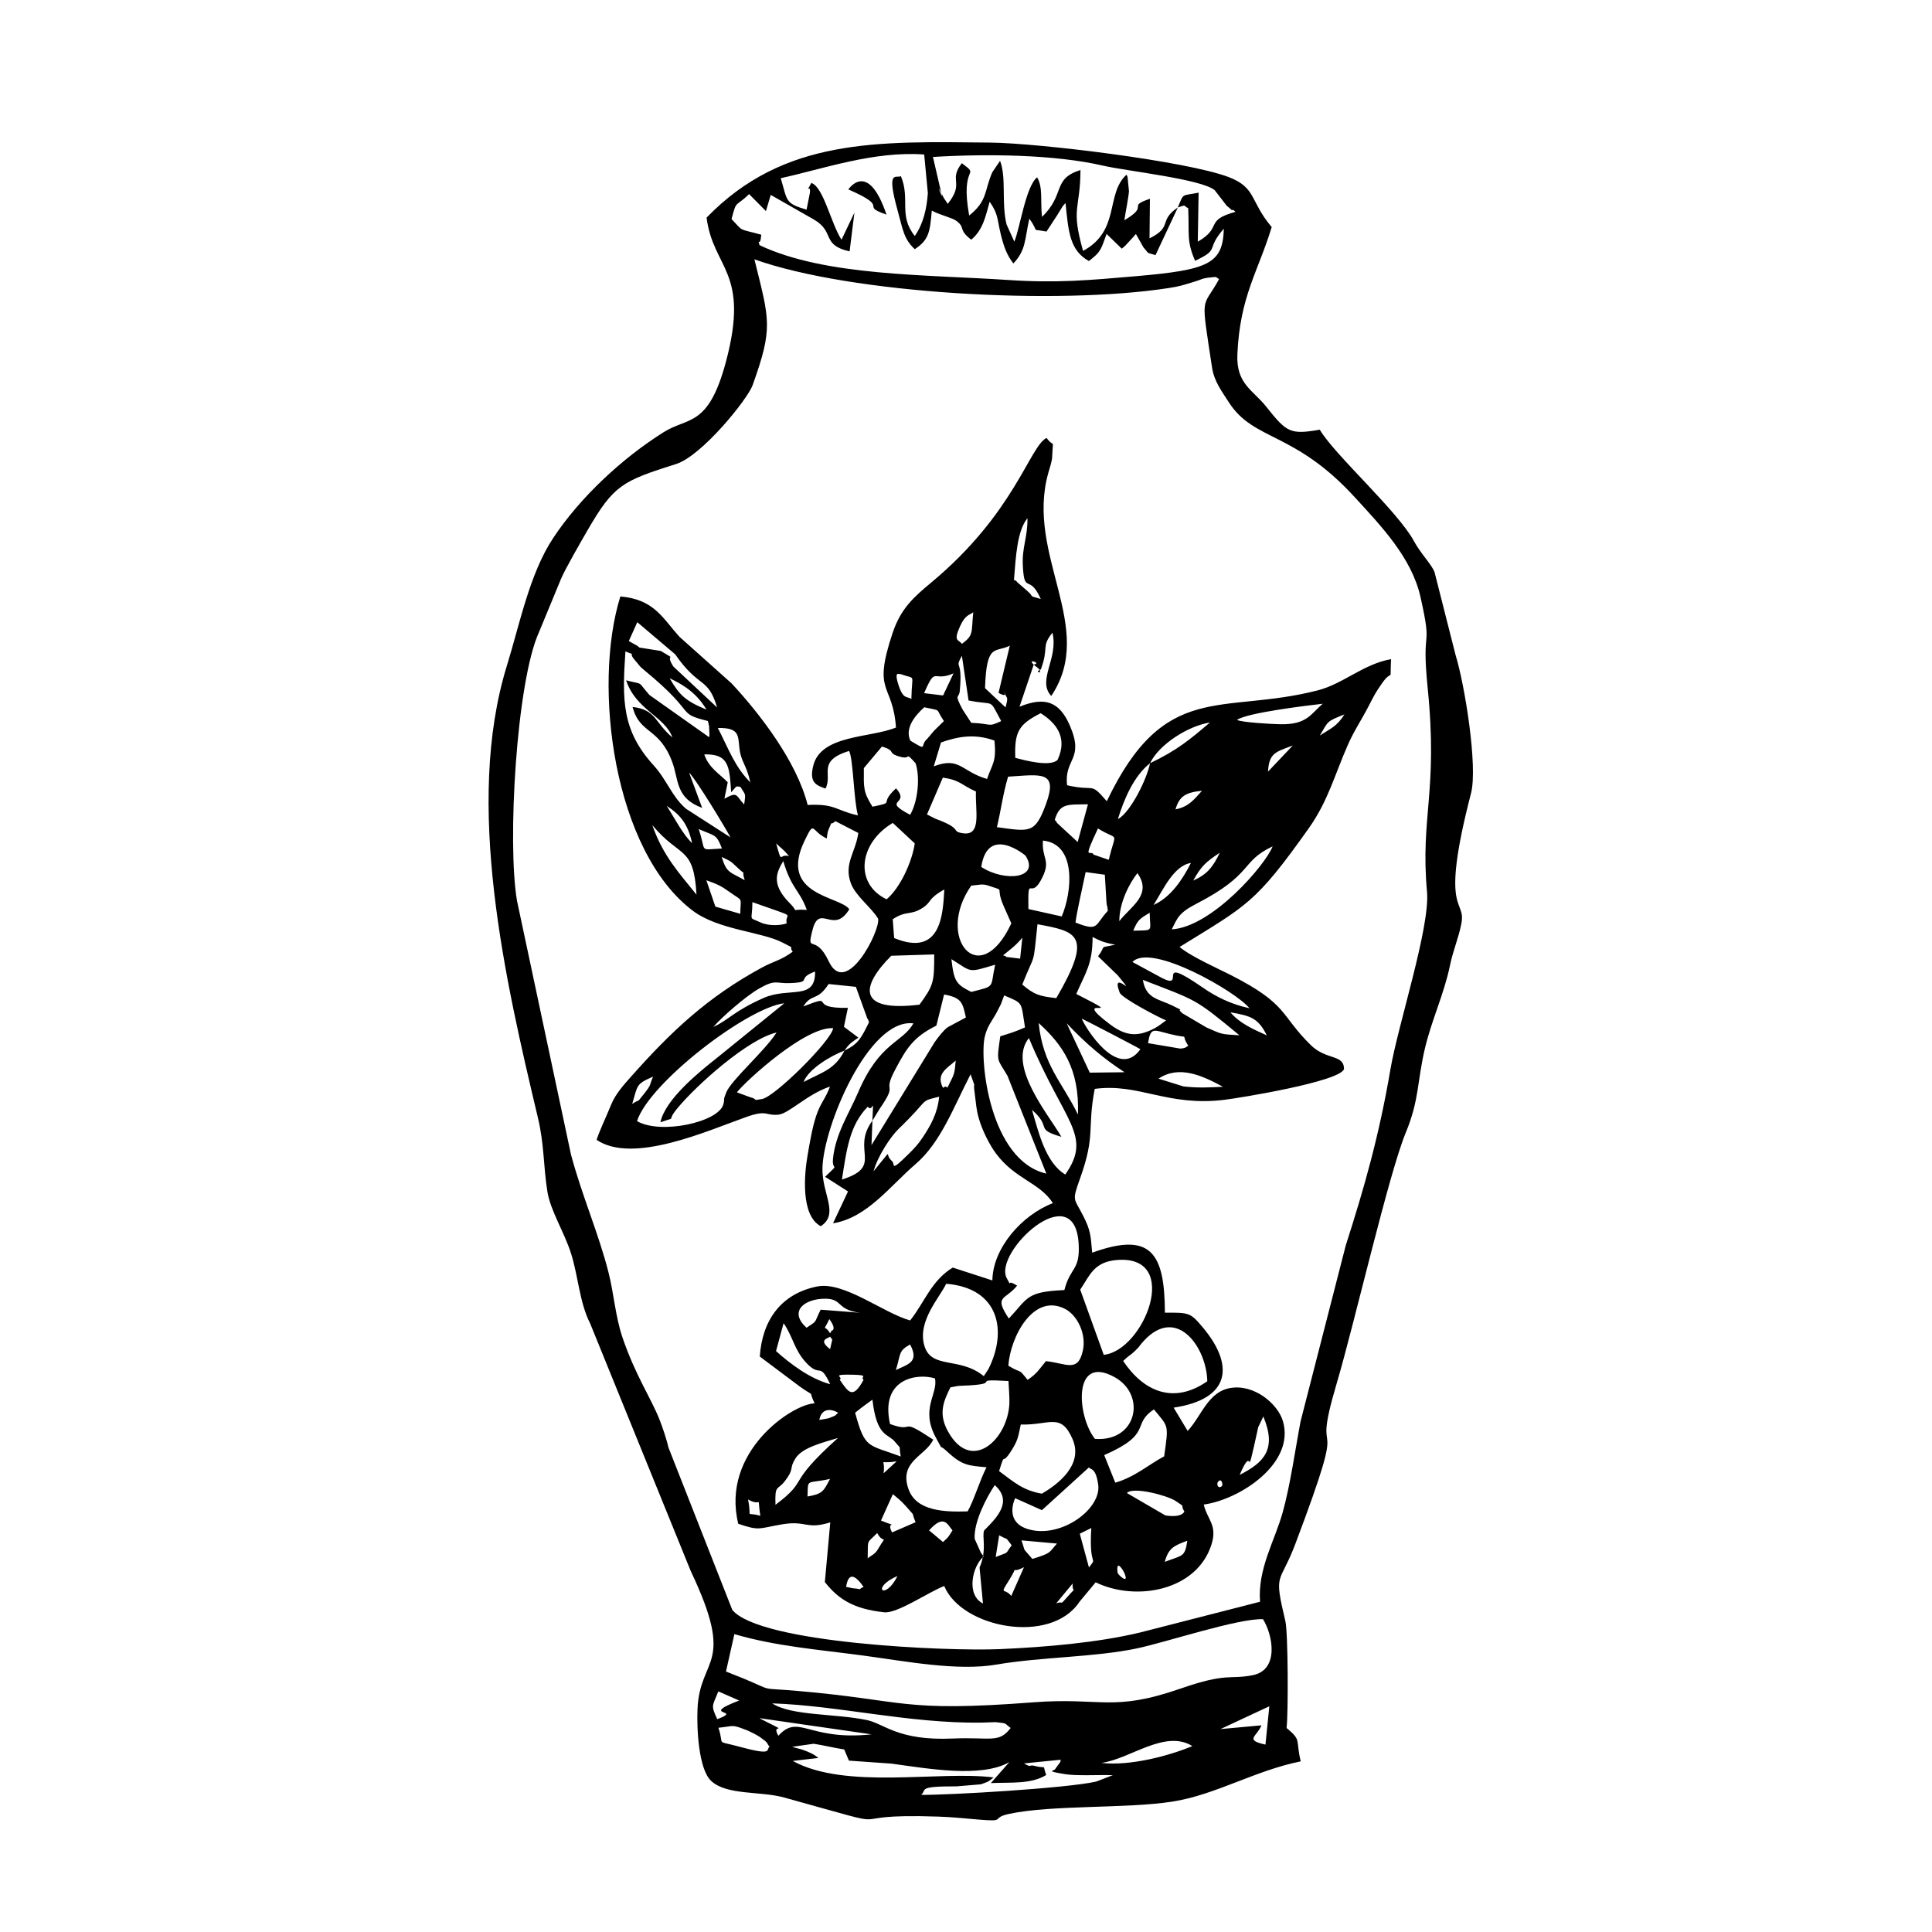
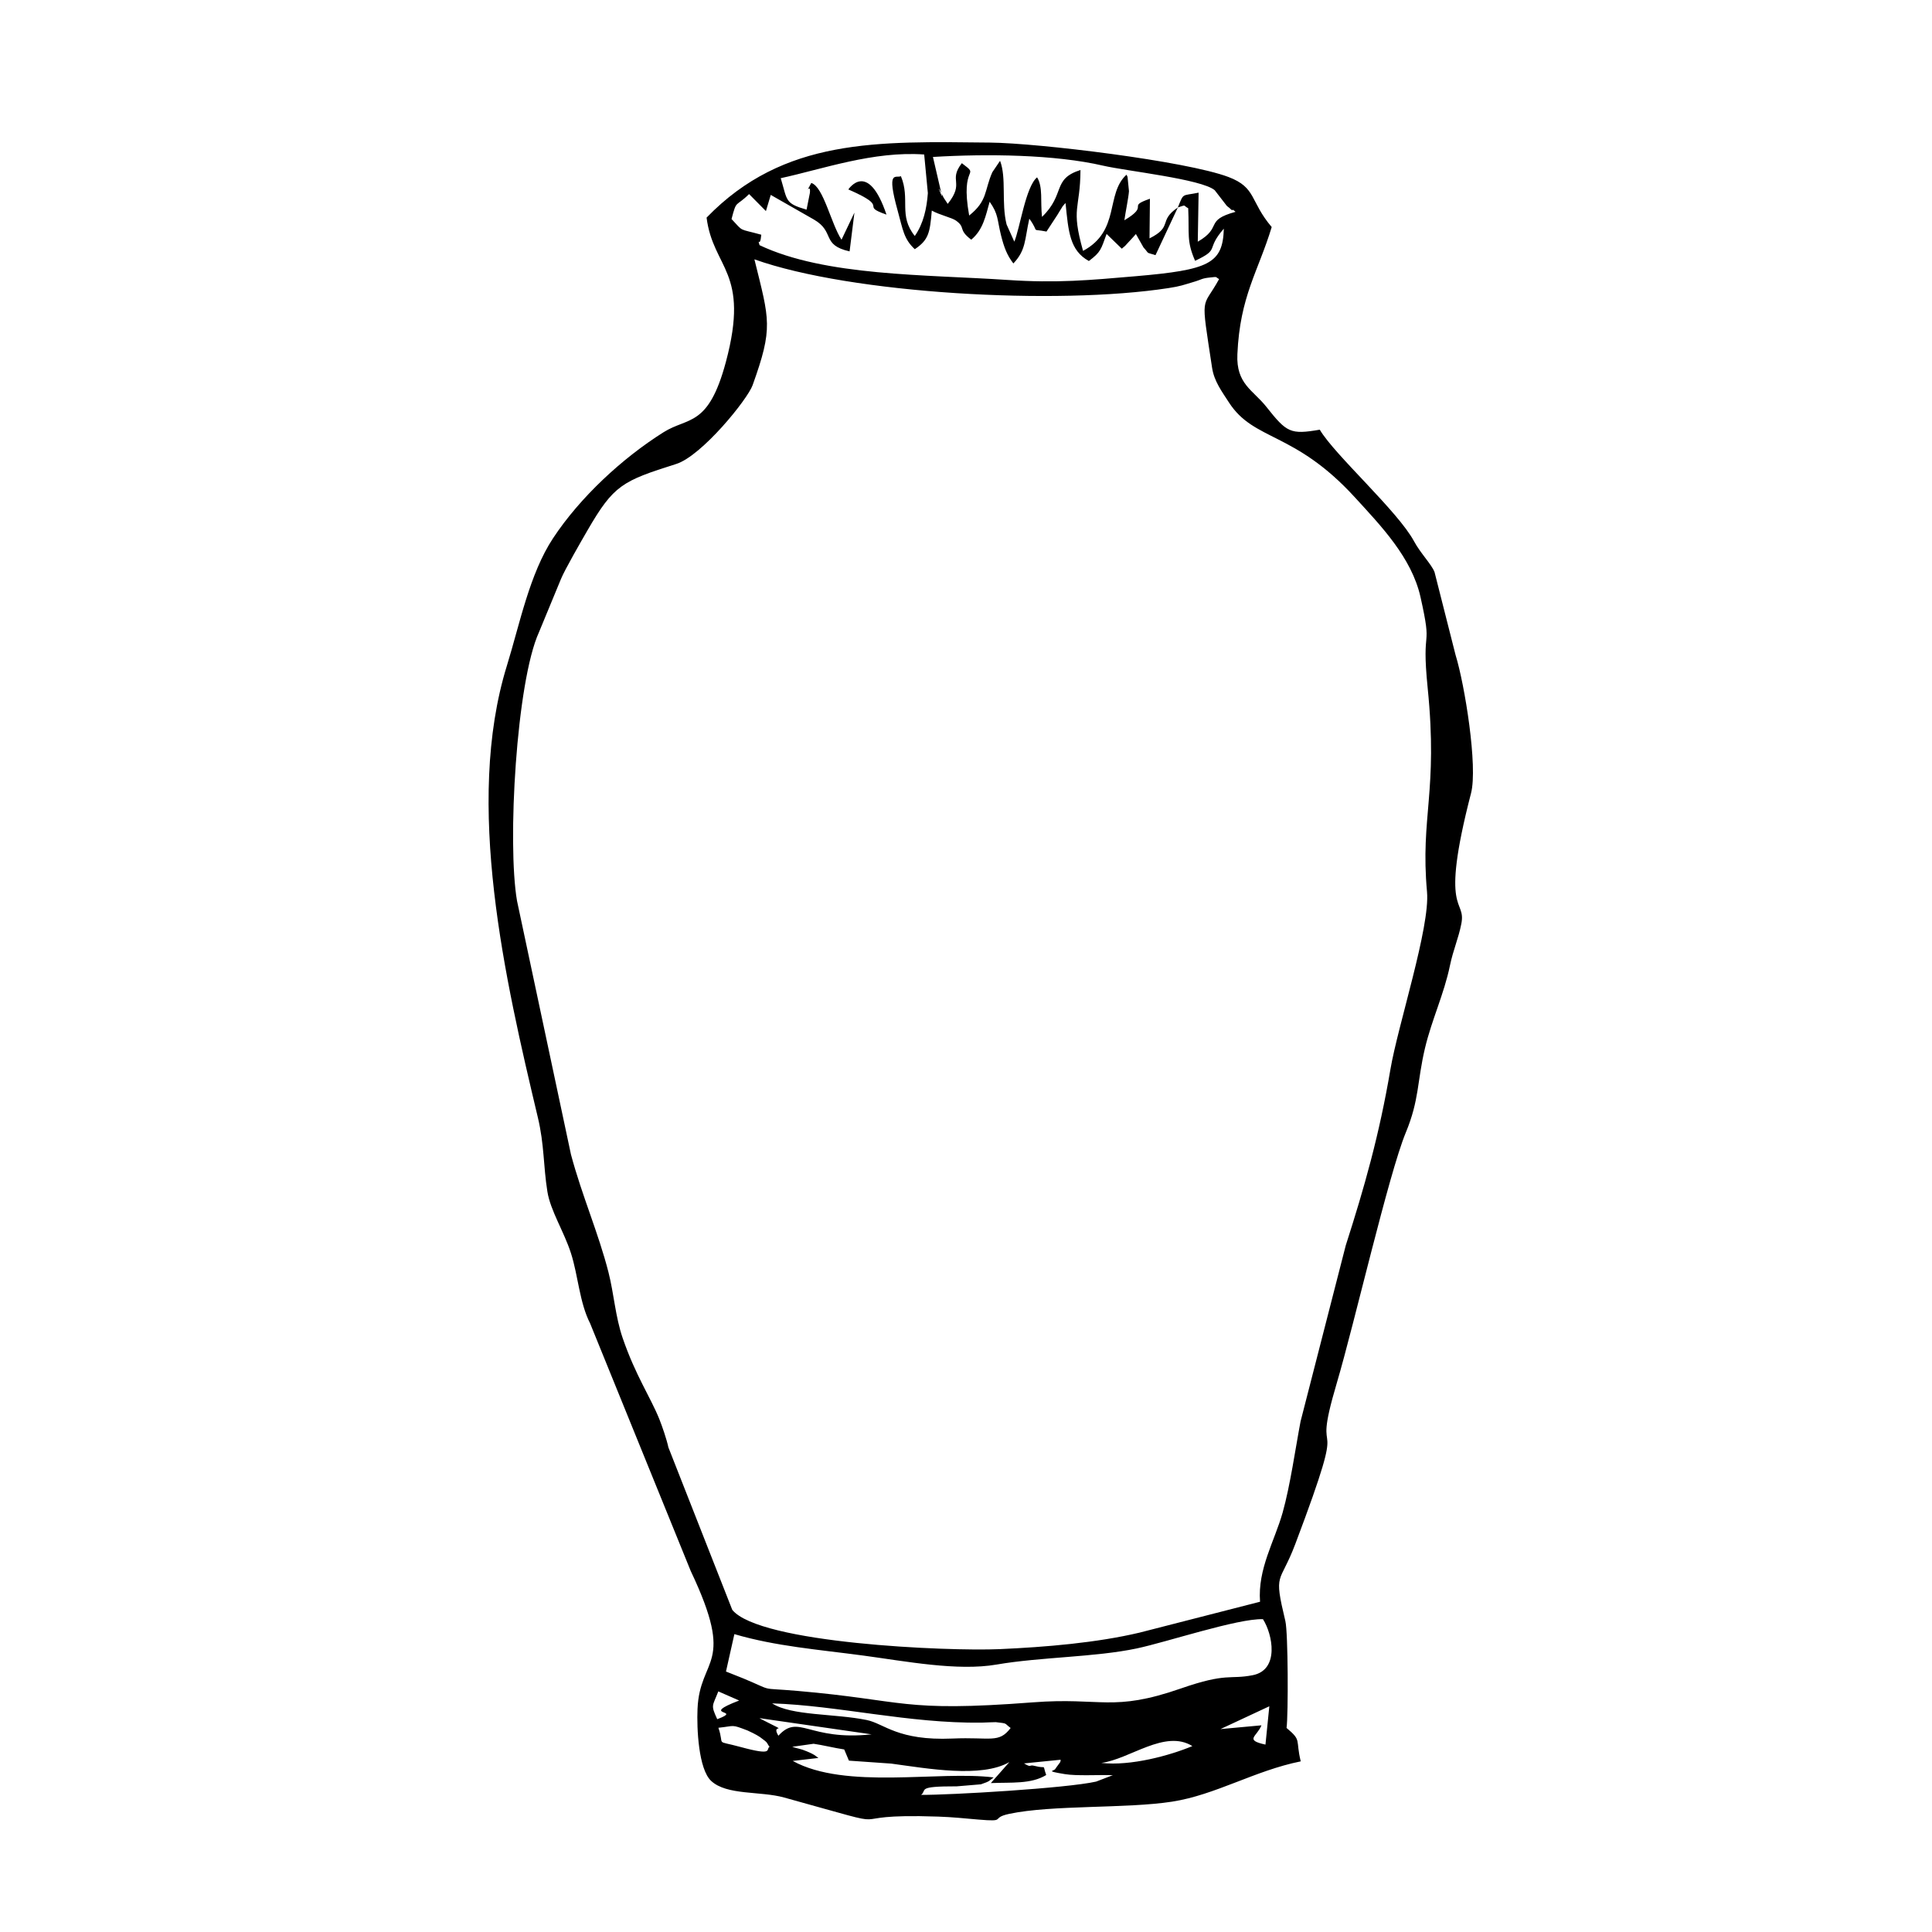
<svg xmlns="http://www.w3.org/2000/svg" fill="#000000" width="800px" height="800px" version="1.1" viewBox="144 144 512 512">
  <g fill-rule="evenodd">
-     <path d="m428.27 563.64c-0.227 3.043 1.449 0.277-1.578 3.75-1.965 2.25-0.684 0.785-2.785 1.508zm-46.426-1.984c-3.344 6.742-7.281 3.152 0 0zm-13.637 2.867c0.148-0.199 0.527-5.93 4.641 0.012-2.352 1.109 0.863 0.633-2.894 0.367-0.227-0.02-1.559-0.375-1.746-0.375zm71.973-3.731c-0.484-3.769 1.387-0.832 1.766 0.02 1.469 3.383-1.695 0.516-1.766-0.02zm-28.188 6.148c-1.883-2.34-3.223 0.098-0.426-4.422 2.856-4.613-0.566-1.023 3.797-3.184zm40.66-9.035c1.043-3.519 2.152-4.195 6-5.594-0.664 4.356-1.129 3.769-6 5.594zm-35.066-0.773c-2.894-3.453-1.617-1.301-2.887-4.918l9.41 0.844c-2.191 2.41-1.25 2.441-6.527 4.074zm-8.797-6.269c2.785 1.559 1.32 0.09 3.324 2.668-2.023 2.598-0.27 1.508-4.246 3.086zm-34.84 6.109c0.098-5.387-0.336-3.758 2.5-6.695 1.844 3.324 2.758-0.141 0.238 4.246-0.832 1.449-1.875 1.688-2.738 2.449zm59.258-8.031c-0.684 11.137 1.836 7.191-0.625 10.453l-2.43-8.945zm-42.992 0.625c3.988-4.473 4.918-1.477 6.199 0-1.32 2.113-0.992 1.668-2.508 3.086l-3.688-3.086zm-6.188-6.465c2.894 3.391 1.211 0.922 2.617 4.305l-6.238 2.699c-1.863-3.461 2.469-0.941-2.938-3.144l3.152-6.992c0.961 0.793 2.25 1.797 3.402 3.133zm-41.793-1.727c3.957 2.223 2.332-1.805 3.254 4.332-4.293-1.25-2.113 1.211-3.254-4.332zm62.441 15.113c-0.227-0.348-0.574-0.773-0.742-1.023l-1.637-3.648c-0.289-4.434 3.152-11.02 5.324-14.242 4.82 4.305 0.664 8.527-2.797 11.992-0.695 1.438 0.844 5.109-1.23 9.848l0.902 9.531c-4.523-2.262-2.848-9.898 0.18-12.457zm48.141-10.891-10.184-5.93c1.734-1.797 10.781 0.723 12.785 2.023 3.172 2.074 1.152 0.754 2.449 2.887-0.02 0.012-0.504 1.727-5.047 1.023zm-20.262-12.695c0.527 0.633 1.836 0.012 2.481 4.543 0.902 6.438-9.777 14.262-18.367 11.863-6.812-1.902-3.641-8.262-3.641-8.27l7.09 3.172 12.438-11.305zm34.066 4.195c0.039-0.426 0.98-1.547 1.309 0.07 0.207 1.082-1.449 1.449-1.309-0.07zm-108.62 3.492c0.148-5.019-0.328-3.234 5.961-4.66-1.695 3.234-1.934 3.977-5.961 4.66zm20.164-6.148c0.586-4.461-1.824-2.269 3.461-3.184zm36.348-12.922c7.617 0.219 10.621-3.301 13.734 3.879 2.965 6.852-4.047 12.07-8.152 14.441-5.059-0.871-7.438-3.113-11.324-5.981 1.844-5.91 0.367-0.684 3.519-5.852 1.41-2.312 1.547-3.195 2.223-6.484zm58.008 13.348c4.106-9.57 1.152 4.551 4.918-12.637l1.359-2.848c3.629 8.758 0.168 12.18-6.277 15.48zm-35.891-5.246c13.121-5.742 7.062-8.094 13.18-12.109 3.898 4.781 3.918 3.797 2.707 12.438-3.898 2.023-7.754 5.496-12.961 6.973zm-87.117 13.172c-0.207-5.523 0.527-3.699 2.527-6.336 2.668-3.539 0.934-3.055 2.797-6.012 1.816-2.856 7.269-4.156 11.238-5.367-14.23 12.785-7.289 10.699-16.562 17.711zm84.656-17.477c-4.723-5.883-6.039-22.543 5.168-16.383 8.578 4.723 5.988 17.246-5.168 16.383zm-53.008 0.762c1.945 2.379 0.922 0.375 1.539 3.906-8.688-3.262-9.453-1.883-12.078-11.594 1.707-1.41 3.094-2.379 4.582-3.461 1.141 9.988 4.156 8.938 5.961 11.148zm16.641-14.777c0.258-0.02 0.676-0.051 0.961-0.059 12.309-0.438 1.102-1.902 12.496-1.258 0.078 1.496 0.309 4.602 0.238 6-0.438 9.461-10.086 18.586-16.293 7.32-2.598-4.711-1.152-7.934 0.664-11.633l1.934-0.367zm-34.059 8.5c-0.246 0.109-2.211 0.426-2.617 0.496 0.586-3.144 3.074-3.035 5-1.902-1.289 1.07-0.02 0.426-2.379 1.41zm16.125 1.586c-2.719-12.199 7.367-13.539 11.91-12.09 0.891 4.184-4.047 8.023 0.348 15.887 2.25 4.027 0.188 0.98 2.887 3.5 4.035 3.758 5.684 3.711 10.422 4.156-1.785 3.492-3.352 8.816-5 11.691-6.148 0.207-13.508-0.059-15.629-5.781-2.777-7.508 4.613-8.938 6.496-13.238-9.551-6.316-4.312-1.547-11.434-4.125zm-13.32-11.723c1.082-0.805-2.707-1.496 3.539-1.348 4.551 0.109 1.695 0.645 2.777 1.348-2.894 5.324-4.008 3.293-6.316 0zm75.105-4.988c1.566-1.547 1.914-1.457 3.172-2.699 1.766-1.734 0.754-0.973 2.32-2.656 8.758-9.453 16.633 1.797 16.801 10.73-9.004 6.258-16.938 2.637-22.293-5.375zm-60.23 2.41c1.348-4.473 0.645-5.027 3.758-6.785 2.59 4.801-0.754 5.258-3.758 6.785zm29.801-1.16c0.547-7.746 6.695-19.367 15.055-15.035 3.242 1.688 5.652 6.606 4.699 11-1.301 6.012-4.473 3.371-9.789 2.828-2.012 2.41-2.242 3.164-4.859 4.969-2.727-3.402-1.152-1.367-5.109-3.758zm-53.684-0.902c4.035 4.394 3.512-0.445 6.477 5.812-5.344-1.457-10.453-5.297-14.359-8.777l2.004-7.398c2.449 3.5 2.809 7.023 5.883 10.363zm6.445-3.481c-3.422-2.609-0.297-2.867 0-3.332 0.148 0.297 0.535 0.664 0.574 0.812zm40.73 7.152c-6.406-5.246-13.855-1.746-15.738-8.031-1.934-6.457 3.957-12.664 5.781-16.453 14.203 1.18 16.195 12.664 11.195 22.602zm-40.215-12.109c0-0.199-0.348 0.504-0.516 0.762-1.598-2.676-1.945 0.031-0.207-3.769 2.023 2.699 0.723 3.094 0.723 3.004zm-6.754-0.715c-4.594-4.164-0.922-7.281 3.859-7.656 6.059-0.465 3.512 2.848 10.375 3.688l-10.492-0.824c-1.945 3.848-0.625 2.676-3.738 4.789zm72.527-10.098c2.539-3.758 3.602-7.387 9.789-7.863 17.238-1.32 7.051 24.098-3.559 25.133l-6.227-17.266zm-16.723-1.051c-3.492-2.25-0.863 1.359-2.719-1.934-3.797-6.742 18-27.352 19.031-9.113 0.406 7.082-2.25 6.109-3.789 12.207-10.176 0.457-9.57 2.055-14.719 7.547-4.074-6.148-1-4.789 2.191-8.707zm-38.352-43.727c-5.801 7.914 3.164 12.051-8.074 15.602 1.23-7.894 2.004-14.352 6.832-19.301 1.488 1.824 1.566-3.688 1.238 3.699zm0.297 13.41c1.152-4.086 4.523-9.203 6.742-11.324 8.508-8.191 5.117-7.043 10.652-8.449-0.418 4.422-2.281 7.688-4.434 10.91-1.191 1.785-2.102 2.719-3.461 4.074-5.137 5.137-3.816 3.043-4.461 2.262-0.129-0.16-0.961-0.914-1.062-1.457-0.09-0.484-0.418-0.613-0.246-0.605l-3.731 4.594zm92.602-22.395c-3.797 0.199-6.644 0.336-10.453-0.09l-6.625-2.062c5.484-3.66 11.613-0.805 17.078 2.152zm-156.55 4.551c1.488-5 0.941-5.258 5.535-7.238-1.062 2.34-0.227 1.863-2.559 4.75-2.133 2.668-0.535 0.832-2.977 2.488zm114.77 18.703c-5.246-3.125-7.121-11.316-8.828-17.137 5.465 4.762 0.527 5.027 7.785 7.141-3.273-5.742-14.469-18.883-8.598-26.172 9.43 22.613 16.938 25.715 9.641 36.168zm-32.41-22.961c-1.926-3.731 0.961-5.098 3.371-7.231-0.207 1.816-0.117 2.914-0.941 4.633-2.223 4.633-0.645 1.25-2.43 2.598zm-26.113-9.867c-2.578 5.059-5.93 5.703-10.82 8.301 1.219-3.402 7.269-7 10.82-8.301zm88.98-0.547-8.527-1.438c0.695-4.344 1.43-3.5 5.731-2.43 6.031 1.516 2.547-0.574 4.93 3.106-0.496 0.258-0.547 0.664-2.133 0.762zm-117.49 11.594c2.312-2.957 18.148-17.516 25.52-17-0.504 3.363-15.52 18.227-18.844 18.773-2.984 0.496-0.676 0.148-3.312-0.535zm93.523-5.215-6.129-13.082c5.238 5.535 9.809 9.363 15.344 12.973zm-3.133 11.117c-4.203-8.648-9.254-13.012-10.414-24.27 6.328 5.762 10.852 12.09 10.414 24.27zm-8.379 15.641c-15.043-3.492-17.754-30.199-16.324-36.258 0.656-2.809 1.855-4.098 3.023-6.188l1.27-2.481c0.012-0.031 0.812-2.203 0.852-2.301 5.277 2.25 4.375 1.605 5.523 8.48-3.035 1.309-3.453 1.379-6.555 2.359-1.031 7.129-0.832 5.754 1.895 10.434l10.312 25.953zm24.922-32.965c-5.949 8.41-14.719-5.91-15.539-8.113 0.348 0.117 14.656 7.527 15.539 8.113zm-71.008 18.934 1.863-3.066c5.285-7.695 0.445-3.492 4.254-10.621 2.836-5.324 4.641-8.461 10.828-11.504l2.043-8.25c4.523 0.832 4.918 2.004 5.773 6.098l-4.789 2.559c-1.109 0.805-2.352 2.391-3.481 3.969l-16.742 27.293 0.246-6.477zm104.52-22.602c-3.797-1.707-7.141-3.184-9.66-6.109 5.562 0.934 7.379 1.605 9.66 6.109zm-166.91 22.711c3.332-10.273 29.465-30.188 39.035-31.219l-18.109 14.68c-4.285 3.391-13.477 10.75-14.719 16.859 4.828-1.715 1.289 0.199 4.363-3.559 5.195-6.348 18.914-18.547 26.41-20.23-3.094 4.871-11.98 12.574-13.32 15.848-0.992 2.441-0.289 1.359-0.785 3.195-1.281 4.711-16.602 8.074-22.879 4.434zm54.984-18.664c1.219-1.934 2.242-2.418 3.68-3.453l-3.828-2.875 1.051-5.019c-11.316 0.238-2.539-3.969-11.82-0.375 2.301-3.629 3.602-1.16 6.715-5.941l7.219 0.754 3.055 8.449c0.078-0.199 0.297 0.605 0.438 0.922-2.133 4.227-2.699 5.633-6.508 7.539zm104.67-4.066c-5.336-0.316-4.551-0.289-8.766-2.094l-6.406-3.777c-2.012-1.836 1.586 0.07-2.656-2.031-3.512-1.734-7-1.773-7.766-6.793 14.391 5.594 13.559 4.742 25.598 14.699zm-139.41-2.223c2.074-2.469 8.508-8.102 12.09-10.156 4.461-2.547 4.332-1.309 8.211-1.457 6.289-0.246 1.387-1.141 6.644-3.074 0.129 7.856-6.805 3.996-13.668 7.023-7.844 3.461-9.223 5.812-13.281 7.668zm54.617-5.902c-16.375 2.004-15.777-4.66-7.477-12.961l11.375-0.348c0.012 7.387-0.16 8.164-3.898 13.309zm27.234-5.324c3.621-9.105 2.766-4.273 4.035-15.988 10.492 1.945 14.797 2.746 4.981 19.586-4.512-0.516-5.84-0.914-9.016-3.602zm-13.516 1.953c-4.008-2.004-4.594-2.797-5.258-8.688 5.594 3.481 4.215 3.66 11.594 1.469-1.41 6.379 0.246 5.504-6.336 7.219zm50.371-3.789-7.656-4.144c4.879-5.238 27.77 8.031 30.992 12.25-4.871-1.051-8.867-3.055-12.238-5.394-13.566-9.41-3.977 0.973-11.098-2.707zm-41.941-5.902c2.121-1.746 3.164-2.41 5.109-4.691l-0.594 5.555-3.668-0.445c-0.141-0.336-0.566-0.289-0.844-0.418zm19.398 10.227c2.461-5.652 4.324-7.934 4.324-15.094 1.953 0.98 2.894 1.477 5.988 2.031-4.633 1.07-2.133-0.168-4.531 3.086l5.188 5.019c5.871 7.102-2.055-2.191 0.535 4.594 0.574 1.516 10.82 6.832 12.309 7.367l-1.926 1.398c-0.297 0.18-0.613 0.406-0.941 0.586-4.531 2.469-7.773 2.211-11.852-0.824-11.84-8.809 6.219-0.375-9.094-8.164zm15.086-16.77c1.23-2.836 1.605-3.113 4.375-4.742 0.059 5.148 1.289 4.594-4.375 4.742zm-32.301-1.934c-8.449 18.141-20.25 3.688-10.613-10.008 2.371-0.188 2.836-0.594 4.82 0.098 4.461 1.559 1.379-0.199 3.731 5.238zm-31.418-1.102c3.641-2.43 4.641-0.871 7.953-3.035 2.449-1.578 1.16-2.301 5.711-4.852-0.375 6.246-0.695 18.109-13.301 12.871l-0.367-4.988zm-37.191-4.523c12.914 4.613 8.41 2.441 9.074 5.625-1.527 0.574-4.75 0.742-6.894-0.238-3.43-1.578-2.203-0.141-2.184-5.387zm97.23 5.039c-0.031-4.91 2.727-10.125 4.801-12.734 4.047 5.781-1.805 8.809-4.801 12.734zm-107.05-3.859-2.391-6.981c3.074 1.102 3.906 1.496 6.188 3.133 3.688 2.629 2.875 1.09 2.797 5.754l-6.594-1.902zm95.438 4.215c0.246-2.352 1.863-9.371 2.688-13.359l5.086 0.695 0.418 7.102c0.031 0.289 0.148 1.387 0.18 1.191 0.039-0.199 0.16 0.852 0.188 1.289-3.519 3.731-2.25 5.594-8.559 3.086zm-75.75-5.148c-5.117-5.156-3.383-8.27-1.695-11.137 2.191 7.449 4.293 7.566 6.238 12.941-4.898-0.336-1.707 1.051-4.543-1.805zm50.77-9.582c1.754-11.355 11.703-3.023 11.711-3.016 3.945 6.059-5.414 7.109-11.711 3.016zm45.672 10.078c2.418-3.809 5.297-10.441 9.898-11.129-2.281 4.492-5.367 9.094-9.898 11.129zm-108.36-6.574c-4.066-2.269-4.781-1.883-6.098-6.16 2.16 1.102 2.094 0.832 3.938 2.609 3.223 3.106 1.023 0.031 2.16 3.551zm118.86 0.117c2.121-3.859 3.391-4.949 7.043-7.387-1.766 3.731-3.332 5.742-7.043 7.387zm-39.828-10.602c8.996 0.883 7.727 13.695 4.981 20.102l-8.828-1.965c-0.148-10.164 0.477-1.625 3.758-8.5 2.172-4.531-0.227-4.789 0.09-9.641zm-41.426 15.562c-8.609-4.137-7.398-14.887 1.645-20.242l5.812 5.426c-0.605 4.473-3.648 11.594-7.457 14.816zm75.562 7.965c1.516-2.984 1.824-4.356 6.516-6.773 15.363-7.934 11.543-11.117 20.223-15.223-1.883 4.93-16.086 21.371-26.738 21.996zm-20.707-19.805c-0.676-1.566-3.215 2.352 1.16-6.934 5.691 3.559 4.769 0.199 2.867 8.312zm-80.719 0.387c-2.738-0.742-1.746 2.539-3.402-3.363 1.695 1.668 1.668 1.289 3.402 3.363zm10.008-4.66c0.188-1.102 0.109-1.578 0.586-2.629 1.18-2.637-0.012-0.484 1.707-1.965l6.07 3.125c-0.754 5.258-3.898 8.141-1.965 13.359 1.238 3.352 5.496 6.445 7.211 9.363 0.625 3.184-8.488 21.055-13.062 11.336-3.66-7.785-6.031-1.695-4.312-8.391 1.836-7.172 5.582 1.449 9.73-5.445-2.312-3.492-18.895-3.609-11.84-18.168 2.746-5.684 1.559-2.598 5.883-0.586zm-27.777 2.656c-6.379 0.297-3.988 1.152-6.168-5.156 4.562 1.965 4.66 1.309 6.168 5.156zm-6.742 12.227c-4.594-5.731-8.848-10.215-11.723-18.445 7.348 8.875 10.98 5.316 11.723 18.445zm95.516-19.031c-0.109-0.438-0.398-0.516-0.574-0.793 1.34-4.523 3.453-4.016 8.797-4.125l-2.727 9.996zm-30.23-11.992c4.762 0.723 4.742 1.902 8.766 3.688-0.219 5.047 1.617 11.84-3.453 11.059-3.43-0.535 0.336-1.043-7.281-3.848l-2.242-1.129 4.203-9.77zm-66.457 17.375c-2.508-2.41-4.594-6.586-6.742-9.887 3.559 2.289 5.664 4.801 6.742 9.887zm128.11-8.965c0.992-3.344 2.5-4.484 7.023-4.918-2.141 2.352-3.559 4.266-7.023 4.918zm-47.328 4.723c1.152-4.809 1.496-8.359 2.957-13.379 8.656-0.547 13.367-1.707 10.027 7.309-2.894 7.856-4.246 7.25-12.98 6.07zm-30.477-21.363c4.027 1.199 1.09 1.676 4.879 2.719 3.023 0.832 1.051-1.625 4.055 1.727 1.25 3.918 0.547 10.215-1.457 13.648-7.902-4.176 0.297-2.5-3.738-7.023-4.871 4.492 0.227 3.519-6.238 4.871-2.5-3.957-2.312-5.019-2.289-10.227l4.789-5.711zm71.051 4.414c-0.762 4.016-5.078 12.953-8.52 14.828 1.586-5.156 4.164-11.375 8.52-14.828zm-55.391-5.504c4.699-1.645 9.055-2.34 14.152-0.496 0.625 5.754-0.664 6.269-1.945 10.176-6.863-1.973-7.152-5.981-14.121-3.352zm-56.52 10.551c-2.133-2.211-5.008-3.777-6.219-7.379 6.527-0.18 6.676 3.152 7.129 10.035 1.617-1.707 1.031-1.668 2.481-1.418 1.23 2.203 1.469 1.398 0.961 4.641-2.242-2.301-1.586-3.57-5.227-1.508 0.328-1.855 0.336-1.469 0.871-4.375zm76.207-6.465c-0.277-7.082 1.051-8.926 6.723-11.832 3.758 2.359 7.359 6.207 4.492 12.348-1.914 1.984-8.727 0.129-11.215-0.516zm66.973 3.648c0.27-5.039 2.133-5.215 6.566-6.922zm-137.19 2.848c-4.098-4.125-5.594-8.508-8.609-14.422 5.969-0.07 5.277 2.094 5.762 5.711 0.438 3.312 1.863 4.117 2.848 8.707zm150.93-12.418c2.281-3.816 1.625-3.66 6.508-5.594-2.012 3.223-3.602 3.688-6.508 5.594zm-45.004 7.34c2.398-4.988 10.055-9.867 15.867-10.789-5.285 4.512-8.699 7.367-15.867 10.789zm-63.512-5.969c-1.527-3.234 1.129-6.574 3.68-8.855 4.879 1.09 2.758 0.059 5.207 3.66l-1.328 1.301c-0.219 0.227-1.031 0.992-1.281 1.258-0.219 0.238-1.785 2.113-1.797 2.121-2.184 1.926 0.387 3.422-4.484 0.516zm86.559-5.504c2.59-1.895 18.656-3.816 22.703-4.285-3.172 2.758-4.195 5.535-11.109 5.434-2.25-0.031-10.324-0.477-11.594-1.152zm-82.922-7.09c3.234-7.488 2.223-2.777 7.797-5.246l-2.766 5.852-5.027-0.605zm-3.371 1.539c-1.172-0.805-2.121 0.258-3.402-3.668-1.398-4.266 0.445-2.637 0.586-2.926 4.156 1.578 2.938-0.574 2.816 6.594zm-54.289 2.828c-5.711-2.352-7.219-3.938-9.777-8.32 4.324 2.023 7.387 4.344 9.777 8.32zm-5.426 26.273c-3.711-3.152-5.117-7.695-8.539-11.445-8.508-9.324-8.398-17.367-7.527-30.258 3.648 1.496 0.059-0.457 2.746 2.598 1.289 1.457 0.605 1.023 2.469 2.559 14.094 11.594 8.012 11.137 16.633 13.281 0.078 0.227 0.16 0.594 0.18 0.715 0.02 0.117 0.129 0.555 0.148 0.703l0.09 2.203c-0.012 0.148-0.059 0.555-0.07 0.684l-15.82-11.188c-3.453-3.898-1.219-2.617-6.199-3.898 2.676 7.945 10.176 9.453 12.289 15.145-4.769-3.977-4.305-7.379-10.57-8.082 1.914 7.301 7.023 5.266 10.504 14.578 1.773 4.711 0.812 9.559 7.934 12.168l-3.461-9.352c1.863 1.797 9.52 14.461 10.969 17.168zm79.23-31.965c0.398-12.188 2.676-9.273 6.566-11.266l-2.984 12.516c3.5 1.992 0.199-2.211 2.172 1.172 0.328 0.555-0.109 1.727-0.316 2.676l-5.434-5.098zm-5.871 5.781c-2.441-4.523-1.031-2.914-0.824-5.008 0.883-8.996-1.539-5.473 0.566-9.363l1.766 11.852c7.32 1.457 5.215-0.812 8.656 5.465-3.738 1.695-2.141 0.695-7.934 0.457zm-85.695-16.543c-0.188-0.16-0.535-0.406-0.703-0.535l-2.133-1.18 2.25-5.008 10.035 8.508c6.398 9.234 8.68 5.871 11.117 14.094l-11.594-10.852c-2.559-4.035 1.578-1.16-3.332-4.125l-5.644-0.902zm85.438-0.98c-0.941-1.258-2.359-0.555-0.457-4.731 1.398-3.066 2.527-2.894 3.461-3.629-0.535 5.394 0.188 6.019-3.004 8.359zm13.797-16.938c0.496-6.168 0.832-13.043 3.582-16.363 0.031 5.375-1.496 7.578-1.23 12.676 0.418 7.727 1.688 1.824 4.75 8.738-3.789-1.129-1.328-0.219-3.648-2.211l-2.688-2.332c-0.109-0.398-0.516-0.336-0.762-0.504zm-31.262 39.105c-6.715 2.809-19.855 1.844-21.926 10.105-1.129 4.512 0.773 5.195 3.234 6.09 2.031-3.809-2.398-7.258 6.238-9.988 1.121 1.766 1.23 13.043 2.371 17.086-5.93-1.301-5.93-3.144-13.328-2.766-2.965-11.723-12.953-24.477-20.172-32.23l-13.816-12.348c-4.512-4.988-6.676-9.898-15.648-10.68-7.457 23.891-1.734 67.539 19.199 83.289 6.805 5.117 18.109 5.516 23.793 8.441 3.945 2.023 1.379 0.656 2.688 2.41-3.106 2.312-4.949 2.461-8.223 4.246-14.301 7.754-24.039 16.918-34.68 28.938-1.586 1.785-3.996 4.394-5.168 7.238-1.477 3.629-3.324 7.457-3.898 9.453 9.641 6.508 29.297-2.391 39.699-6.078 5.574-1.973 4.957-0.289 8.43-0.594 2.816-0.258 7.754-5.496 13.707-7.449-1.258 3.422-2.461 4.156-3.688 7.863-1.043 3.164-1.695 7.191-2.231 10.266-0.891 5.027-1.895 16.035 3.481 18.871 4.969-3.254 0.316-8.449 0.445-15.371 0.219-11.02 12.27-39.879 24.121-38.379-3.086 5.297-8.938 4.91-14.68 18.316-2.398 5.594-5.981 10.918-6.644 17.535-0.367 3.641 2.062 0.742-2.094 4.809l6.07 3.879-3.969 8.441c9.023-1.449 15.086-9.867 21.879-15.691 6.703-5.762 10.105-15.172 14.578-23.801 1.863 5.504 0.438 0.367 1.102 5.137 0.375 2.668 0.328 3.906 1.082 6.574 0.871 3.074 2.797 6.922 4.492 9.215 5.109 6.914 11.574 7.695 15.145 13.219-8.281 3.172-15.949 11.98-16.047 20.488l-10.504-3.41c-5.711 3.492-7.457 9.203-11.285 14.012-7.102-1.973-17.543-10.422-24.637-9.004-9.551 1.914-14.559 8.895-15.215 18.566l10.57 7.926c4.582 3.281 2.023 0.445 3.957 4.484-5.801 0.141-24.922 12.793-20.23 31.914 5.801 1.965 5.277 1.211 11.652 0.141 6.484-1.082 6.269 1.488 12.734-0.516l-1.438 15.82c3.602 4.57 7.644 7.141 15.73 8.012 3.473 0.367 11.684-5.324 15.906-6.973 4.562 11.117 28.227 15.738 35.863 4.164l4.273-5.137c10.613 5.176 26.855 2.289 30.703-10.066 1.598-5.129-1.102-6.496-2.062-10.543 9.52-1.289 24.297-10.891 20.977-22.117-1.348-4.543-7.559-9.859-13.945-8.766-5.949 1.031-7.598 7.43-11.297 11.375l-3.711-6.168c15.195-2.289 16.117-11.297 7.688-21.312-3.242-3.848-3.539-3.906-10.008-3.859-0.051-16.035-3.809-21.492-19.27-15.898-0.406-4.652-0.426-5.883-2.352-9.711-2.449-4.879-3.113-3.699-0.852-9.988 4.184-11.664 1.816-13.023 3.879-23.711 11.742-1.578 19.211 4.731 34.305 2.906 4.164-0.504 30.734-4.84 31.766-8.172-0.07-4.008-4.641-2.231-8.855-6.379-8.211-8.062-5.801-10.711-21.262-18.574-3.113-1.586-10.543-4.891-13.457-7.387 17.863-11.066 20.012-11.406 34.246-31.488 5.086-7.191 6.812-14.055 10.324-22.035 1.695-3.879 3.609-6.566 5.664-10.582 1.348-2.637 1.645-3.215 3.215-5.504 3.254-4.762 2.231 0.465 2.578-6.664-7.32 1.289-12.664 6.547-19.457 8.281-25.457 6.516-40.465-2.887-55.867 29.367-4.602-5.316-2.797-2.449-10.523-4.234-0.832-7.109 4.633-6.715 0.773-15.719-2.727-6.367-6.527-7.894-13.387-5.086l3.777-11.176c2.43-0.426-2.816-2.012 0.762 0.645 2.547 1.883-1.172 1.617 1.121 0.633 2.223-6.012 0-5.902 3.074-9.719 1.668 6.871-4.176 12.594-0.316 16.762 12.141-18.098-6.871-37.262-0.805-59.027 0.316-1.141 1-3.152 1.043-4.227 0.227-5.535 0.656-2.231-1.488-5.129-4.512 2.262-8.441 19.926-30.527 38.301-4.723 3.926-8.113 6.934-10.273 13.41-5.434 16.254 0.039 13 0.902 25.043z" />
    <path d="m435.86 611.19c7.527-0.961 16.852-8.984 24.129-4.461-5.859 2.461-16.324 5.356-24.129 4.461zm-68.133-3.559 1.25 2.957 11.215 0.785c9.621 1.301 23.871 3.879 31.301-0.398l-4.91 5.562c5.336-0.238 10.613 0.336 14.668-2.133-1.109-3.172 0.316-1.516-3.035-2.418-1.645-0.445-0.723 0.613-2.836-0.664l9.68-0.973c0.059 0.27-0.051 0.406-0.078 0.613l-1.25 1.707c-0.168 0.773-3.172 0.555 2.449 1.488 3.184 0.535 9.016 0.148 12.723 0.289l-4.422 1.695c-7.773 1.766-38.828 3.582-46.383 3.519 1.695-1.32-1.43-2.289 9.461-2.262l6.387-0.535c2.629-0.902 1.965-0.824 3.383-1.824-14.43-1.836-39.242 3.344-53.246-4.375l6.805-0.785c-1.051-0.742-0.973-0.871-3.004-1.727-1.914-0.812-2.332-0.676-3.938-1.23l5.672-0.805c2.25 0.316 5.523 1.121 8.113 1.508zm-33.344-5.754c4.543-0.477 3.281-0.973 7.727 0.723 0.367 0.141 2.508 1.18 3.273 1.727 2.519 1.805 1.598 1.398 2.559 2.598-1.082 0.613 1.27 2.481-7.656 0.051-7.082-1.934-4.156-0.051-5.902-5.098zm133.04 0.355 12.961-6.051-1.023 10.156c-5.691-1.25-2.25-2.102-1.062-5.109l-10.879 1zm-122.15-2.906 29.703 4.293c-16.77 1.797-19.262-5.602-24.695 0.367-2.25-3.66 3.66-0.16-4.106-4.164-0.188-0.098-0.613-0.297-0.902-0.496zm3.352-3.918c17.691 0.594 36.121 5.344 55.48 5.109 1.031-0.012 3.481-0.16 3.789-0.129 3.312 0.387 2.094 0.199 3.938 1.547-3.164 4.144-5.227 2.352-15.434 2.797-14.52 0.625-18.039-3.957-22.703-4.91-8.59-1.754-19.965-1.082-25.07-4.414zm-14.551 4.195c-1.766-3.859-1.281-3.332 0.289-7.367l5.523 2.418c-10.98 4.215 1.379 2.262-5.812 4.949zm2.32-12.637 2.223-9.906c11.027 3.234 22.184 4.074 34.246 5.691 11.066 1.488 24.875 4.164 35.246 2.371 11.672-2.012 26.023-1.926 37.152-4.273 7.973-1.688 26.738-7.965 33.434-7.754 2.559 3.977 4.453 13.449-2.719 14.848-6.199 1.211-6.742-0.754-19.012 3.512-18.199 6.328-20.977 2.281-39.203 3.68-35.09 2.688-33.531-0.535-62.5-3.035-10.531-0.902-5.773 0.246-14.25-3.293l-4.613-1.836zm7.539-374.24c25.605 9.145 80.172 12.188 109.74 7.617 3.195-0.496 3.789-0.773 7.219-1.805 1.449-0.438 1.578-0.762 3.582-0.98 2.441-0.258 1.438-0.207 2.598 0.398-4.543 8.312-4.938 3.195-1.855 23.516 0.547 3.57 2.547 6.207 4.453 9.164 6.664 10.336 17.316 7.578 33.402 25.18 6.934 7.586 15.016 15.938 17.367 26.371 3.363 14.965 0.16 6.754 1.914 24.18 2.777 27.551-1.984 34.047-0.18 53.961 0.852 9.363-7.715 35.367-9.699 47.078-2.957 17.406-6.902 31.281-11.832 46.633l-11.98 46.652c-1.348 7.082-2.738 17.008-4.75 24.16-2.133 7.578-6.644 14.906-5.988 23.625l-31.926 8.184c-11.285 2.676-24.832 3.84-37.102 4.375-13.953 0.605-63.582-1.539-70.832-10.402l-16.93-43.062c-0.457-2.152-1.688-5.703-2.391-7.457-2.34-5.832-6.289-11.523-9.719-21.492-1.953-5.684-2.312-11.742-3.769-17.445-2.609-10.273-7.07-20.441-9.945-31.238l-14.293-67.199c-2.629-15.184-0.168-58.086 5.82-71.207l5.82-14.082c1.023-2.5 5.344-9.988 7.043-12.922 6.961-12.012 9.203-13.051 23.504-17.574 6.785-2.152 18.902-17.117 20.25-20.887 5.496-15.324 4.473-17.148 0.477-33.324zm112.21-13.746c-5.324 3.609-1.152 5.019-7.508 8.191l0.109-10.504c-6.406 2.231 0.18 1.566-6.773 5.703 0.297-2.141 1.09-5.922 1.219-7.707l-0.355-3.551c-0.031-0.406-0.18-0.555-0.309-0.812-5.613 5.117-1.559 14.848-11.504 20.184-3.293-11.652-0.754-10.77-0.684-21.434-7.598 2.41-3.906 6.367-10.195 12.426-0.465-4.164 0.297-7.883-1.301-10.484-3.023 2.469-4.523 13.438-6.039 17.047l-2.043-4.551c-1.438-5.703 0.012-12.387-1.734-16.871l-2.043 3.016c-2.16 4.852-1.191 7.547-6.141 11.484-2.519-13.992 3.215-9.996-1.945-13.875-3.688 4.762 0.871 5.008-3.738 10.789l-1.082-1.637c-3.094-6.555 0.762 2.965-0.754-1.805l-2.082-8.996c14.332-0.871 32.34-0.656 45.113 2.312 6.188 1.43 26.102 3.551 29.562 6.508l3.215 4.156c0.168 0.16 0.574 0.438 0.715 0.566s0.664 0.734 0.773 0.516c0.109-0.227 0.555 0.309 0.812 0.484-8.398 2.312-3.301 4.047-10.008 7.914l0.219-12.992c-4.594 0.941-3.859-0.059-5.504 3.918zm0 0c2.449-0.805 1.25-0.555 2.746 0.199 0.316 6.941-0.484 8.629 1.824 13.934 6.824-3.215 2.609-2.809 7.617-8.508-0.277 9.281-3.926 10.91-23.277 12.586-12.387 1.062-20.875 1.875-34.008 1-21.758-1.457-48.379-0.973-65.762-9.223-0.656-2.43 0.129 1.07 0.465-2.766-6.219-1.727-4.543-0.605-7.883-4.156 1.387-5.285 0.973-3.004 4.652-6.613l4.461 4.504 1.281-4.285 11.453 6.535c5.644 3.273 1.855 6.723 9.441 8.43l1.281-10.273-3.422 7.18c-2.785-4.266-4.789-14.043-8.012-15.043-1.965 3.75-0.078-0.309-0.367 2.637l-0.883 4.441c-5.82-1.688-5.047-2.379-6.844-8.34 11.078-2.398 24.574-7.25 38.016-6.277l0.973 10.227c-0.297 4.086-1.16 8.062-3.461 11.367-4.402-5.465-1.129-9.73-3.68-15.848-1.32 0.625-3.938-1.934-0.844 9.203 1.359 4.891 1.586 7.438 4.523 10.145 3.68-2.461 4.016-4.394 4.504-10.234 2.055 1.16 5.297 1.863 6.398 2.648 2.707 1.926 0.418 2.289 4.055 5.066 3.184-2.637 3.84-6.398 4.879-10.055 2.371 3.371 1.945 4.633 3.023 8.938 0.812 3.223 1.605 5.266 3.262 7.418 3.352-3.539 2.965-6.188 4.227-11.863 2.938 4.035 0.02 2.519 4.551 3.41l2.926-4.473c0.148-0.238 0.336-0.574 0.484-0.805 1.301-2.031 0.465-0.961 1.637-2.289 0.762 7.559 1.102 12.566 6.18 15.371 3.184-2.398 3.195-3.035 4.699-7.172l4.027 3.906c1.34-1.121 0.398-0.27 1.715-1.656 0.16-0.168 0.477-0.527 0.645-0.695 0.168-0.188 0.535-0.586 0.684-0.742 0.148-0.168 0.457-0.535 0.695-0.793l2.023 3.57c1.754 1.902 0.355 1.129 3.172 2.031zm37.605 58.891c-7.797 1.34-8.746 0.762-14.133-6.039-3.539-4.492-8.055-6.039-7.695-13.965 0.684-15.422 5.535-21.918 9.094-33.699-5.84-6.871-3.988-10.441-11.473-13.27-11.195-4.227-50.293-8.984-63.164-9.113-29.773-0.316-54.637-1.258-75.125 19.883 1.734 13.625 11.562 14.172 5.117 38.242-4.652 17.387-9.988 14.527-16.523 18.637-10.949 6.883-22.117 17.238-29.266 28.066-6.246 9.441-8.867 22.871-12.25 33.809-11.305 36.555-0.457 83.266 8.211 119.74 1.727 7.258 1.418 12.656 2.519 19.605 0.793 5.039 4.394 10.582 6.246 16.336 1.914 5.941 2.25 13.062 5.078 18.605l26.66 65.613c12.098 25.496 2.398 22.582 1.805 36.574-0.227 5.137 0.258 15.926 3.609 19.062 4.137 3.867 13.031 2.656 19.34 4.402 34.91 9.668 11.453 4.047 40.859 5.059 3.789 0.129 7.129 0.484 10.473 0.773 8.043 0.695 3.094-0.398 8.359-1.508 11.367-2.398 31.004-1.348 43.102-3.223 11.562-1.785 21.906-8.223 34.117-10.68-1.438-5.871 0.355-5.426-3.758-8.855 0.477-3.512 0.418-25.281-0.316-28.324-3.203-13.367-1.508-9.453 2.629-20.41 15.512-41.07 3.492-17.367 11.008-42.695 4.633-15.641 13.754-55.43 18.289-66.379 3.602-8.707 2.965-13.438 5.078-22.355 1.785-7.516 5.066-14.371 6.613-21.887 0.883-4.227 2.25-7.141 3.016-11.059 1.348-6.902-5.902-1.895 2.57-34.602 1.836-7.07-1.668-28.789-4.098-36.637l-5.574-21.977c-0.793-2.043-3.719-4.981-5.406-8.113-4.332-8.055-21.047-22.891-25.012-29.625z" />
    <path d="m368.81 194.2c11.625 5.047 2.629 4.074 10.117 6.676-4.93-14.609-10.027-6.715-10.117-6.676z" />
  </g>
</svg>